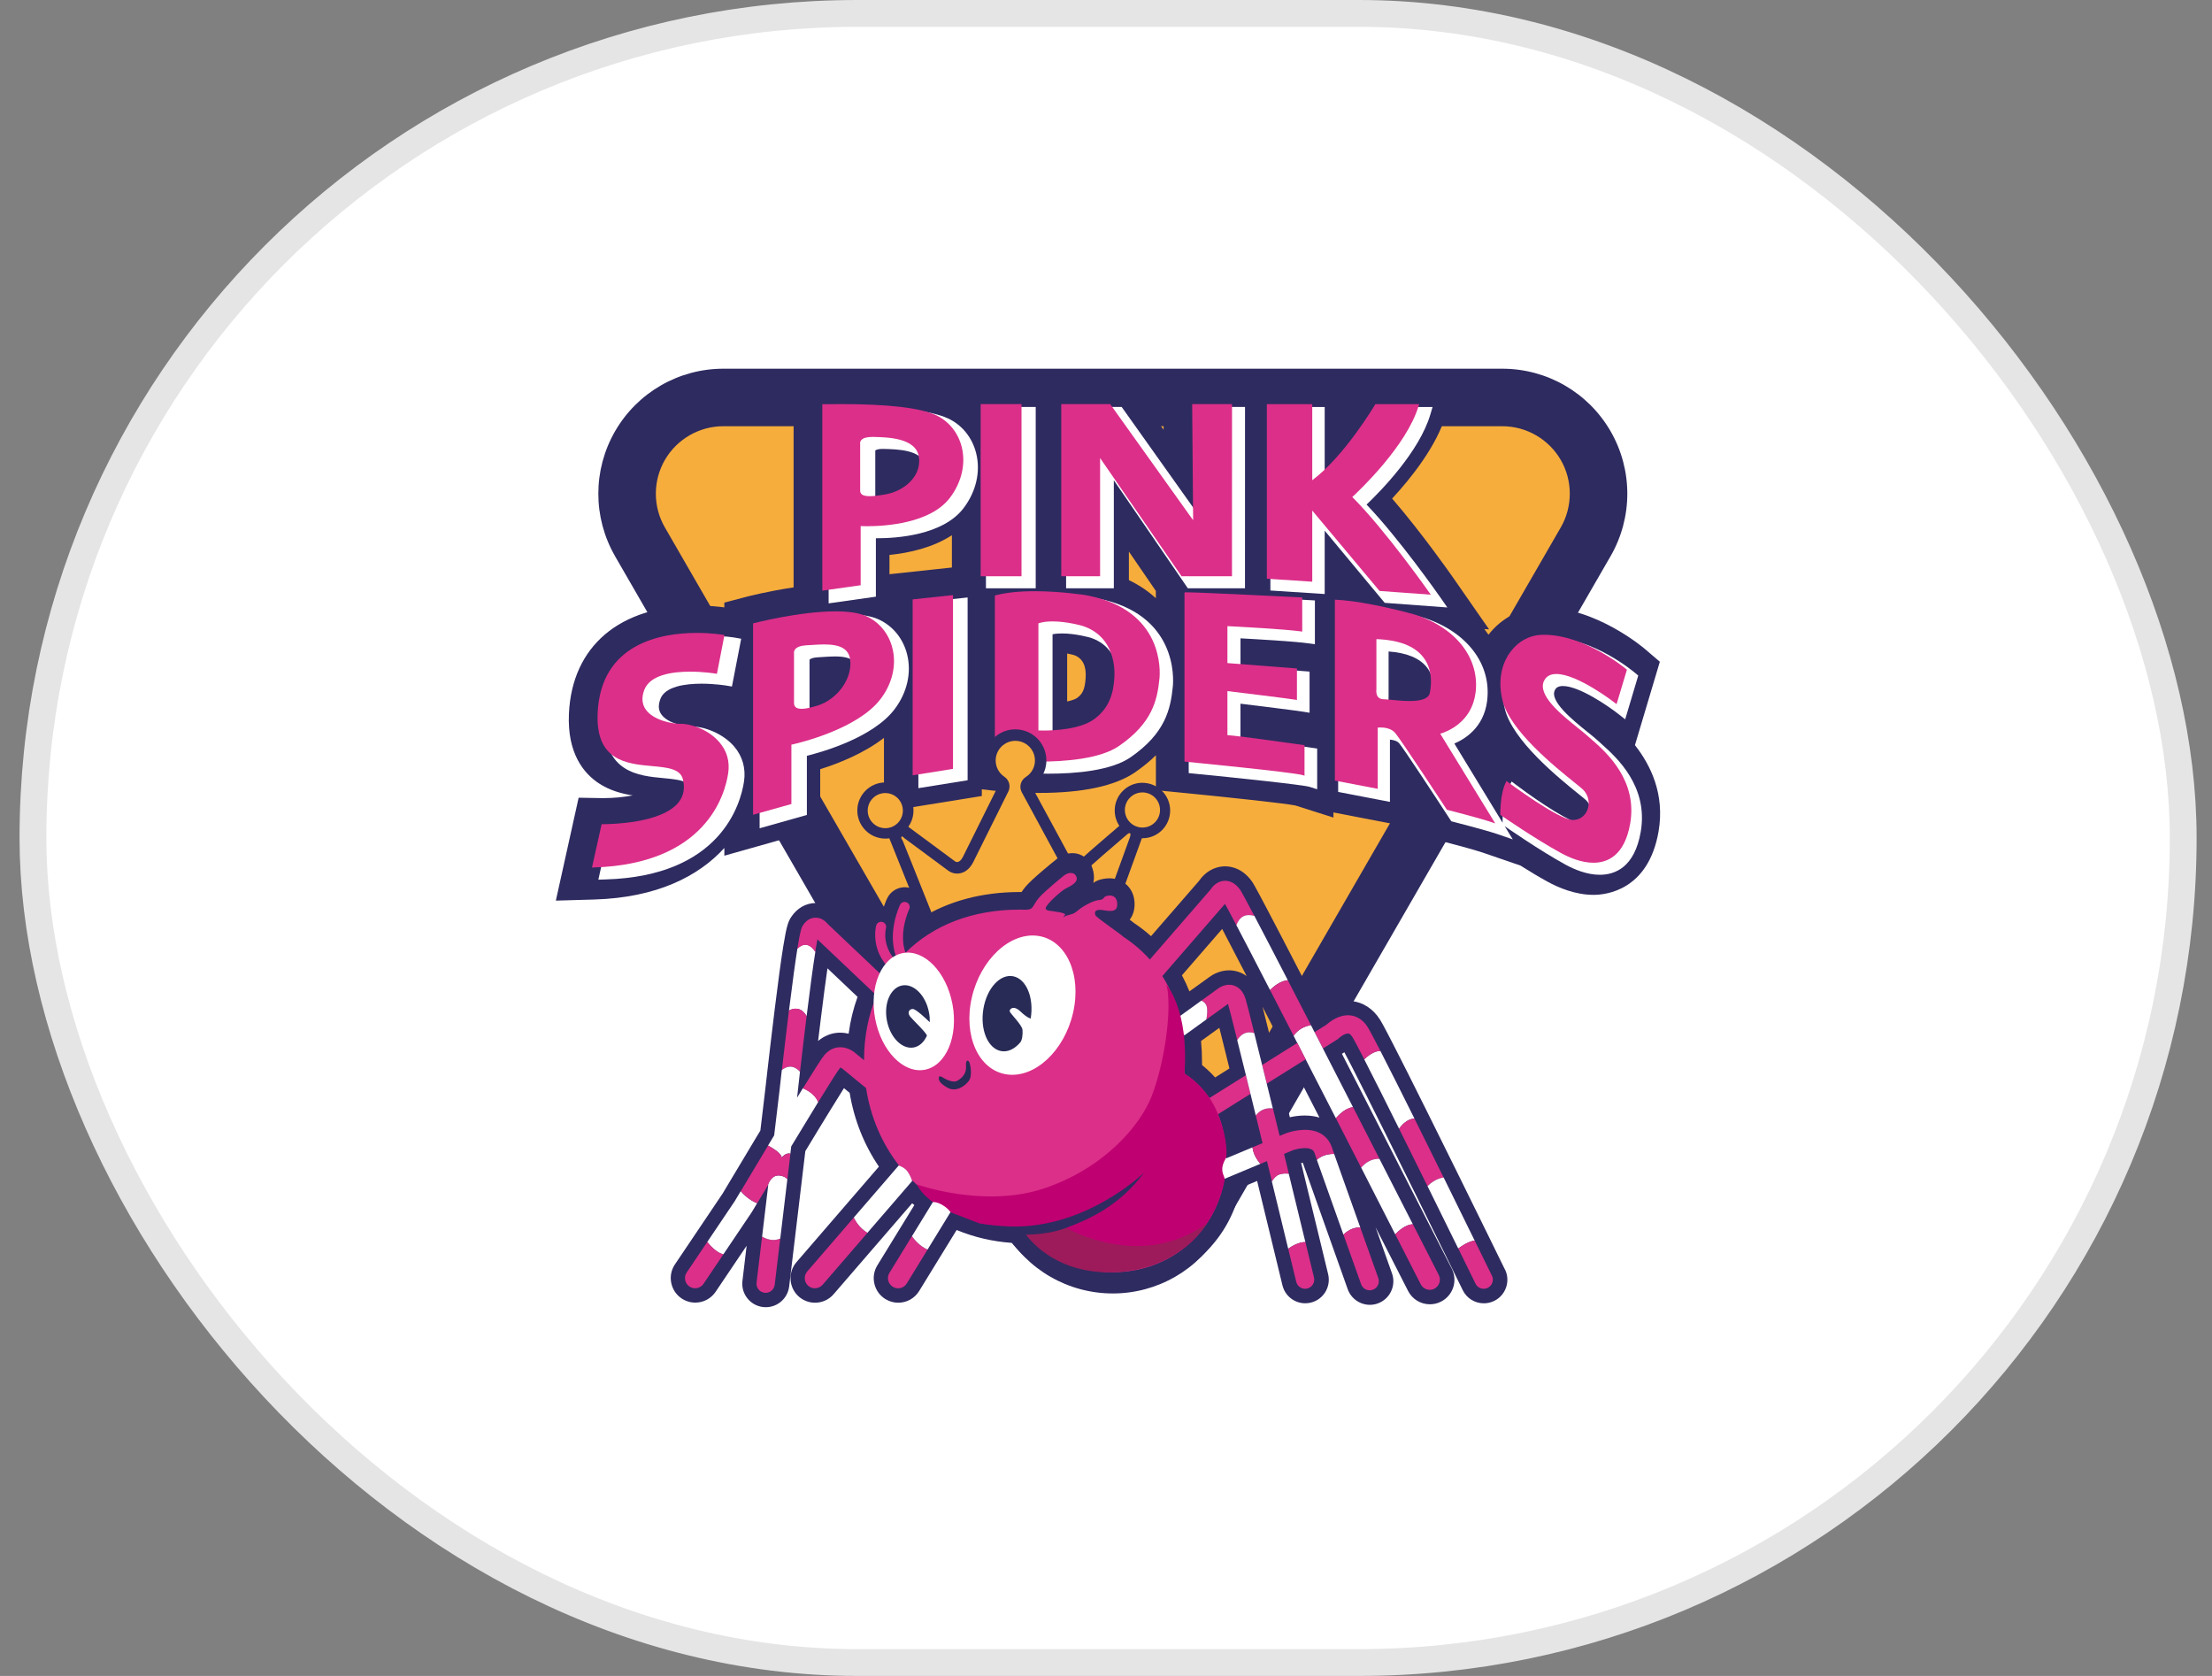
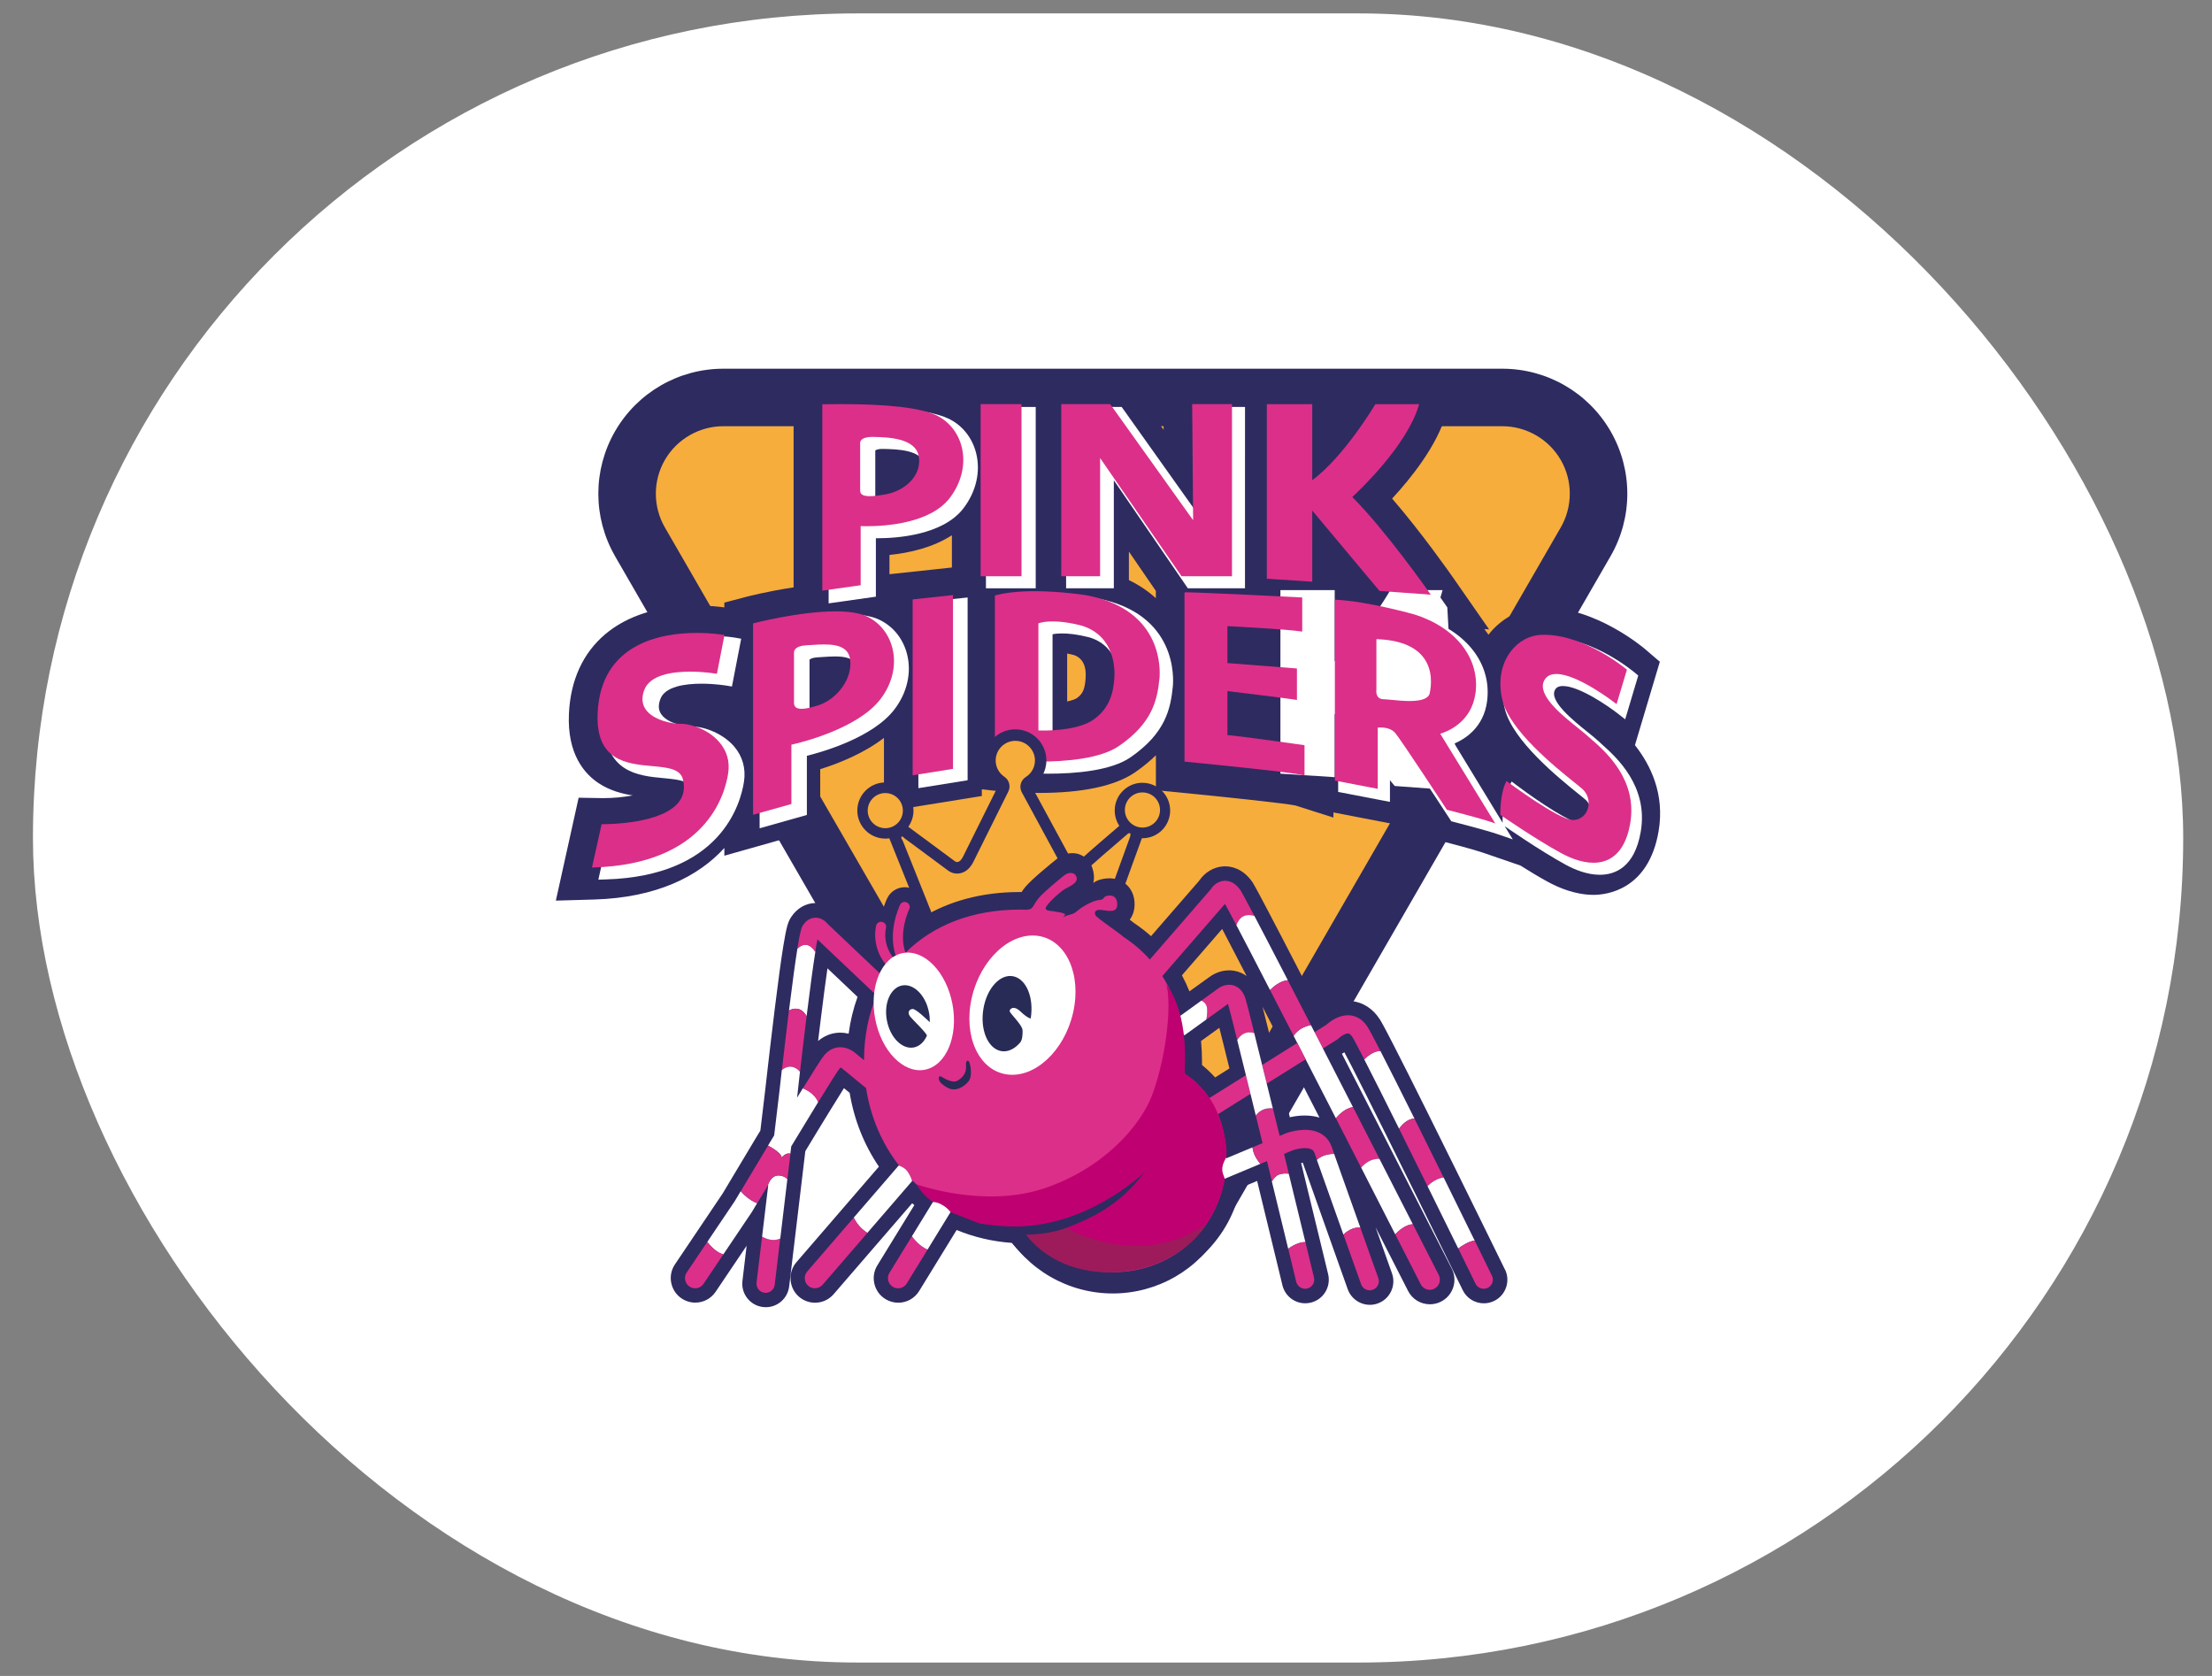
<svg xmlns="http://www.w3.org/2000/svg" fill="none" height="50" viewBox="0 0 66 50" width="66">
  <rect x="0" y="0" width="66" height="50" fill="#808080" stroke="none" />
  <clipPath id="a">
    <path d="m16.583 11h32.958v28h-32.958z" />
  </clipPath>
  <clipPath id="b">
    <path d="m16.583 11h32.946v28h-32.946z" />
  </clipPath>
  <rect fill="#fff" height="49.2" rx="24.6" width="64.158" x=".983" y=".4" />
-   <rect height="49.2" rx="24.6" stroke="#e5e5e5" stroke-width=".8" width="64.158" x=".983" y=".4" />
  <g clip-path="url(#a)">
    <g clip-path="url(#b)">
      <path d="m18.351 16.593 11.623 20.132c.666 1.154 1.897 1.864 3.229 1.864 1.332 0 2.563-.711 3.229-1.864l11.623-20.132c.666-1.154.666-2.575 0-3.728-.666-1.154-1.897-1.865-3.23-1.865h-23.244c-1.332 0-2.563.711-3.229 1.865-.666 1.154-.666 2.575 0 3.728z" fill="#2e2b60" />
      <path d="m33.204 36.873c-.716 0-1.385-.386-1.742-1.006l-11.624-20.132c-.359-.62-.359-1.391 0-2.013.359-.62 1.026-1.006 1.742-1.006h23.246c.716 0 1.385.386 1.743 1.006.359.62.359 1.391 0 2.013l-11.623 20.132c-.359.62-1.026 1.006-1.742 1.006z" fill="#f6ad3c" />
      <path d="m48.782 22.232.743-2.49-.445-.38c-.059-.051-1.469-1.24-3.013-1.24-.041 0-.082 0-.123.003-.592.024-1.148.319-1.532.811-.04-.057-.081-.115-.124-.17l.142.01-1.078-1.549c-.045-.065-.925-1.324-1.815-2.353.578-.624 1.334-1.575 1.613-2.522l.342-1.154h-2.946l-.259.44c-.06.103-.156.255-.278.434v-.874h-5.304l.014 1.623-1.152-1.623h-5.166v.47c-.042-.024-.087-.045-.131-.066-.379-.173-1.12-.404-3.173-.404-.163 0-.3.002-.403.003-.053 0-.095.001-.123.001h-.892v6.322c-.747.11-1.361.268-1.401.279l-.666.175v.143c-.157-.022-.454-.054-.819-.054-2.3 0-3.728 1.208-3.818 3.231-.053 1.192.456 1.784.892 2.071.323.213.682.31 1.011.362-.259.048-.562.08-.866.08-.016 0-.045 0-.047 0l-.7-.012-.68 3.07 1.147-.033c1.859-.055 3.11-.69 3.881-1.538v.231l2.86-.808v-1.773c.56-.176 1.306-.474 1.902-.935v2.206l2.92-.471v-.201l.319.037c.006 0 .626.072 1.387.072 1.31 0 2.276-.208 2.872-.619.24-.167.443-.335.616-.505v1.042l.807.079c1.189.116 3.044.313 3.353.377l1.137.361v-.153l2.185.422v-.688c.177.269.346.529.48.733l.191.294.337.086c.258.066.989.257 1.273.355l1.114.383c.266.168.548.338.807.48.328.18.831.394 1.374.394.378 0 1.637-.137 1.94-1.891.194-1.123-.247-1.991-.7-2.57zm-27.538-1.222.367.062v.138c-.12-.078-.243-.146-.367-.201zm7.158-4.079-1.863.2v-.575c.593-.06 1.291-.217 1.863-.588v.963zm3.439 3.998v-1.432c.088.017.162.035.207.047.255.092.371.325.344.691-.024.326-.084.463-.255.588-.042.031-.143.072-.295.104zm1.842-3.622v-.851l.804 1.173v.218c-.22-.203-.487-.387-.804-.54zm10.477 4.944c.078-.071.152-.151.222-.235.052.08.105.159.165.238l-.172.348-.214-.351z" fill="#2e2b60" />
      <path d="m28.274 12.478c-.488-.223-1.45-.337-2.858-.337-.159 0-.294.001-.395.003-.055 0-.098.001-.127.001h-.17v5.856l1.41-.2v-1.743h.044c.568 0 1.953-.087 2.57-.895.377-.494.515-1.092.378-1.641-.117-.471-.426-.851-.85-1.044zm-2.158.963c.002-.002.041-.048.218-.048h.024c.407.009 1.163.025 1.229.484.07.487-.388.868-.87.956-.199.036-.346.054-.453.054-.119 0-.147-.022-.148-.022 0 0 0-.013 0-.02v-1.404z" fill="#fff" />
      <path d="m26.218 18.48c-.227-.104-.552-.156-.965-.156-1.085 0-2.446.354-2.46.357l-.128.034v5.996l1.41-.398v-1.765c.443-.109 1.967-.537 2.613-1.384.377-.494.515-1.092.378-1.641-.117-.471-.426-.851-.85-1.044zm-1.545 2.661c-.187.06-.333.09-.431.09-.067 0-.083-.013-.084-.013 0-.002-.004-.008-.004-.036v-1.484l-.002-.009s.002-.006.005-.009c.021-.027.097-.062.244-.07.049-.003.103-.006.158-.01.11-.007.236-.016.356-.016.516 0 .609.166.632.327.07.485-.339 1.06-.875 1.23z" fill="#fff" />
      <path d="m30.903 12.141h-1.485v5.41h1.485z" fill="#fff" />
      <path d="m37.148 12.141h-1.456l.027 3.167-2.251-3.167h-1.658v5.41h1.424v-3.222l2.208 3.222h1.705z" fill="#fff" />
-       <path d="m43.184 18.122-.206-.296c-.051-.072-1.232-1.761-2.204-2.772.436-.416 1.578-1.584 1.905-2.692l.065-.22h-1.56l-.05.085c-.007.013-.762 1.293-1.609 2.035v-2.12h-1.62v5.475l1.62.105v-1.89l1.791 2.153 1.867.138z" fill="#fff" />
+       <path d="m43.184 18.122-.206-.296l.065-.22h-1.56l-.05.085c-.007.013-.762 1.293-1.609 2.035v-2.12h-1.62v5.475l1.62.105v-1.89l1.791 2.153 1.867.138z" fill="#fff" />
      <path d="m20.668 21.68h-.025c-.205 0-.719-.093-.912-.37-.087-.124-.096-.268-.029-.452.137-.381.747-.461 1.232-.461.399 0 .737.057.741.057l.164.028.276-1.426-.17-.03c-.014-.003-.34-.06-.808-.06-1.108 0-2.982.328-3.079 2.523-.07 1.559 1.016 1.66 1.734 1.725.506.047.75.09.799.291.056.228.025.408-.1.566-.371.476-1.506.603-2.118.603h-.032l-.139-.003-.349 1.573.219-.007c3.439-.101 4.028-2.261 4.127-2.921.058-.391-.043-.751-.293-1.044-.33-.386-.884-.594-1.237-.594z" fill="#fff" />
      <path d="m27.402 23.514 1.469-.236v-5.453l-1.469.157z" fill="#fff" />
      <path d="m32.716 17.845c-.007-.001-.762-.123-1.557-.123-.475 0-.877.042-1.193.127l-.127.034v5.114l.151.018c.024.003.592.067 1.293.067.794 0 1.864-.085 2.449-.489 1.041-.719 1.194-1.437 1.262-2.112.022-.221.147-2.178-2.279-2.634zm-.179 1.18c.861.286.866 1.166.846 1.429-.029.393-.115.799-.547 1.115-.382.28-1.123.31-1.424.31h-.007v-2.956c.082-.017.177-.025.284-.025.402 0 .833.123.849.127z" fill="#fff" />
-       <path d="m37.012 22.024v-1.03c.483.059 1.645.202 1.864.238l.198.032v-1.228l-.157-.012c-.565-.045-1.522-.12-1.904-.15v-.83c.46.025 1.597.089 2.026.149l.194.026v-1.306l-.162-.009c-.03-.002-3.018-.152-3.398-.152-.027 0-.045.001-.054.002l-.151.018v5.293l.154.015c1.232.12 3.261.334 3.457.396l.222.071v-1.215l-.147-.021c-.017-.003-1.593-.229-2.141-.286z" fill="#fff" />
      <path d="m47.811 22.219c-.036-.032-.067-.06-.091-.084-.089-.085-.211-.183-.352-.296-.431-.347-1.154-.929-.971-1.258.029-.053.083-.114.236-.114.489 0 1.365.605 1.661.839l.197.154.39-1.306-.086-.072c-.051-.043-1.26-1.06-2.531-1.06-.031 0-.062 0-.094.002-.386.016-.752.216-1.003.552-.315.419-.41.976-.268 1.567.228.951 1.606 2.064 2.195 2.54.108.087.21.169.237.197.121.124.157.308.09.466-.056.132-.162.204-.301.204-.234 0-1.126-.565-1.853-1.112l-.164-.123-.091.183c-.183.37-.18.953-.179 1.018v.029l-1.439-2.362c.318-.135.874-.479.976-1.26.146-1.104-.601-2.085-1.903-2.498-.057-.016-1.401-.4-2.361-.445l-.179-.009v5.655l1.545.297v-1.857c.086.007.212.031.28.114.142.172 1.018 1.504 1.514 2.266l.037.056.066.017c.098.025.966.248 1.32.369l.448.154-.241-.395.011.008c.01.008 1.025.715 1.802 1.14.252.138.634.303 1.023.303.457 0 1.04-.222 1.223-1.282.235-1.361-.729-2.224-1.143-2.596zm-5.066-1.35c-.018.081-.193.13-.47.13-.175 0-.362-.019-.513-.033-.101-.01-.188-.019-.252-.02-.022 0-.049-.004-.06-.017-.02-.024-.024-.087-.02-.113l.002-.013v-1.367c.543.04.927.199 1.143.474.267.342.208.785.17.959z" fill="#fff" />
      <g fill="#dc2f89">
        <path d="m27.915 12.381c-.473-.216-1.421-.325-2.818-.325-.159 0-.295.002-.394.003-.057 0-.102.001-.133.001h-.034v5.561l1.144-.161v-1.765c.037.002.099.004.182.004.551 0 1.893-.082 2.476-.842.353-.461.484-1.017.357-1.523-.107-.429-.391-.776-.778-.953zm-2.252.855s-.009-.054.032-.103c.053-.064.166-.098.327-.098h.026c.45.01 1.287.028 1.37.602.082.569-.437 1.011-.986 1.11-.211.038-.363.056-.48.056-.252 0-.287-.086-.287-.178v-1.388z" />
        <path d="m25.847 18.383c-.211-.096-.518-.144-.914-.144-1.072 0-2.426.349-2.439.353l-.025.007v5.709l1.144-.321v-1.77c.247-.055 1.972-.465 2.657-1.358.354-.461.484-1.017.357-1.523-.107-.429-.391-.776-.778-.953zm-1.456 2.667c-.202.064-.362.097-.475.097-.2 0-.225-.1-.225-.186v-1.469-.004c0-.003-.011-.058.032-.115.056-.071.175-.114.346-.122.049-.003.102-.006.156-.009.114-.008.242-.016.368-.016.489 0 .727.137.772.445.08.555-.366 1.188-.973 1.381z" />
        <path d="m30.479 12.056h-1.219v5.136h1.219z" />
        <path d="m36.76 12.056h-1.189l.029 3.464-2.475-3.464h-1.46v5.136h1.159v-3.527l2.43 3.527h1.505z" />
        <path d="m42.691 17.742-.041-.059c-.013-.019-1.306-1.859-2.301-2.855.213-.197 1.627-1.533 1.981-2.727l.013-.044h-1.306l-.01.017c-.009.016-.921 1.548-1.873 2.252v-2.269h-1.355v5.209l1.355.088v-2.122l2.007 2.398 1.532.112z" />
        <path d="m20.322 21.595h-.025c-.238 0-.803-.104-1.03-.428-.112-.16-.128-.354-.046-.577.166-.456.836-.552 1.369-.552.414 0 .764.058.768.059l.033.006.225-1.157-.035-.006s-.333-.058-.789-.058c-1.066 0-2.867.311-2.96 2.391-.064 1.428.869 1.514 1.619 1.582.455.041.847.077.925.394.065.265.023.494-.125.683-.5.638-2.062.656-2.238.656-.022 0-.062 0-.062 0l-.288 1.292h.044c3.354-.099 3.924-2.173 4.019-2.806.054-.355-.035-.669-.264-.934-.343-.398-.881-.547-1.139-.547z" />
        <path d="m27.231 23.131 1.204-.193v-5.184l-1.204.128z" />
        <path d="m32.417 17.759c-.007-.001-.752-.121-1.544-.121-.467 0-.859.041-1.164.122l-.025.007v4.885l.03.004c.006 0 .58.066 1.285.066.779 0 1.826-.081 2.386-.465.999-.686 1.145-1.371 1.21-2.013.021-.209.138-2.052-2.178-2.484zm-1.434.837c.115-.038.257-.057.423-.057.436 0 .893.133.897.135.961.318.967 1.281.945 1.569-.03.405-.125.866-.606 1.216-.417.303-1.197.336-1.514.336-.065 0-.115-.001-.145-.003z" />
        <path d="m36.623 21.928v-1.31c.262.032 1.778.216 2.034.258l.04.007v-.939l-.032-.003c-.194-.015-1.786-.141-2.042-.159v-1.102c.248.012 1.693.088 2.193.157l.039.006v-1.018l-.033-.002c-.03-.002-3.038-.152-3.411-.152-.019 0-.032 0-.039.001l-.03.004v5.046l.031.003c.032.003 3.224.313 3.505.402l.045.014v-.909l-.029-.004c-.082-.011-1.931-.276-2.271-.296z" />
        <path d="m44.025 20.683c.137-1.034-.575-1.957-1.816-2.349-.014-.004-1.392-.395-2.344-.441l-.036-.002v5.397l1.279.246v-1.827c.019-.002.047-.004.08-.004.115 0 .325.022.444.167.188.228 1.518 2.257 1.532 2.278l.008.011.013.003c.009.003.962.243 1.339.373l.09.031-1.641-2.676c.193-.057.935-.333 1.05-1.208zm-1.364-.007c-.035.16-.233.238-.606.238-.183 0-.376-.019-.53-.034-.099-.009-.184-.018-.243-.019-.072-.001-.127-.024-.164-.066-.071-.084-.051-.221-.05-.228v-1.499c.665.023 1.133.202 1.394.534.305.388.24.88.198 1.073z" />
        <path d="m47.534 22.103c-.039-.035-.072-.064-.099-.089-.085-.08-.206-.177-.345-.289-.498-.399-1.251-1.002-1.01-1.433.07-.124.186-.184.358-.184.638 0 1.745.859 1.756.868l.04.031.309-1.027-.017-.014c-.012-.01-1.227-1.028-2.458-1.028-.03 0-.059 0-.088.002-.347.014-.678.195-.905.497-.292.386-.379.902-.247 1.452.218.905 1.579 1.997 2.16 2.464.126.102.217.174.25.208.161.165.208.406.12.615-.076.181-.236.288-.429.288-.418 0-1.931-1.128-1.946-1.139l-.033-.025-.019.037c-.173.346-.166.93-.165.955v.018l.015.01c.01.008 1.03.713 1.8 1.132.24.131.602.287.964.287.407 0 .927-.202 1.095-1.169.224-1.286-.706-2.113-1.102-2.467z" />
      </g>
      <path d="m34.087 23.353c-.457 0-.827.371-.827.827 0 .17.051.327.138.458-.346.296-.921.79-1.077.935-.227.212-.378.03-.378.03l-1.155-2.132c.26-.165.433-.454.433-.784 0-.513-.416-.928-.928-.928s-.928.416-.928.928c0 .322.164.605.412.772-.328.659-.955 1.921-1.043 2.099-.121.242-.242.137-.242.137l-1.391-1.029c.097-.137.155-.304.155-.485 0-.462-.375-.838-.838-.838s-.838.375-.838.838.375.838.838.838c.04 0 .079-.004.117-.009l.912 2.274s.167.59.182.635c.015.045 4.617.242 4.783.242.166 0 .848-.62.848-.62l.242-.969.568-1.564h.017c.458 0 .827-.371.827-.827 0-.457-.371-.827-.827-.827z" fill="#2e2b60" />
      <path d="m33.714 24.859c-.04-.015-.092.041-.092.041-.575.492-.954.821-1.066.925-.172.161-.341.195-.451.195-.194 0-.346-.102-.425-.196-.014-.017-.027-.037-.038-.056l-1.155-2.132c-.086-.159-.034-.357.119-.454.171-.108.274-.293.274-.494 0-.323-.263-.586-.586-.586-.323 0-.586.263-.586.586 0 .196.097.378.261.487.143.096.193.283.117.438-.328.659-.954 1.922-1.044 2.1-.151.304-.367.349-.482.349-.134 0-.229-.057-.275-.093-.001-.001-.003-.002-.004-.003-.049-.037-.099-.072-.148-.109-.104-.077-.21-.155-.314-.233-.126-.093-.252-.186-.378-.28-.112-.084-.226-.166-.338-.249-.039-.029-.076-.058-.116-.087-.021-.015-.038-.04-.061-.051-.033-.015-.037.032-.031.054.008.027.031.048.041.074.021.052.042.103.062.154.036.087.071.176.106.264.041.1.08.2.12.299.042.105.085.212.127.317.041.103.083.207.124.311.038.094.075.188.113.282.031.078.063.157.094.235.02.05.04.099.059.149.009.02.016.04.025.06.005.011.009.023.012.035.04.142.084.295.117.413.844.061 4.003.2 4.469.213.103-.057.353-.253.588-.461l.216-.867c.003-.011.007-.023.01-.034l.524-1.445c.017-.047.05-.136.01-.151z" fill="#f6ad3c" />
      <path d="m34.612 24.165c0 .29-.235.524-.524.524-.289 0-.525-.235-.525-.524 0-.289.235-.524.525-.524.29 0 .524.235.524.524z" fill="#f6ad3c" />
      <path d="m26.939 24.184c0 .29-.235.524-.524.524-.289 0-.525-.235-.525-.524s.235-.524.525-.524c.29 0 .524.235.524.524z" fill="#f6ad3c" />
      <path d="m44.9 37.869c-.032-.065-.227-.463-.512-1.045-.254-.518-.581-1.181-.928-1.885-.286-.58-.586-1.187-.873-1.761-.437-.878-.778-1.557-1.016-2.019-.281-.549-.365-.692-.404-.752-.201-.312-.495-.504-.831-.541-.039-.005-.078-.007-.118-.007-.364 0-.663.181-.831.312-.202-.392-.396-.77-.58-1.125-.424-.822-.76-1.468-.999-1.921-.387-.735-.428-.794-.456-.831-.279-.39-.619-.448-.798-.448-.021 0-.041 0-.06.002-.285.02-.546.177-.719.433l-1.431 1.648c-.157-.139-.325-.27-.505-.39-.035-.029-.077-.062-.131-.102.084-.111.161-.284.142-.535-.03-.411-.338-.699-.749-.699-.14 0-.259.033-.317.052-.059.02-.114.049-.163.087.038-.159.021-.334-.055-.515-.073-.172-.266-.374-.57-.374-.155 0-.307.055-.453.164l-.012.009c-.17.137-.74.599-.932.828-.049.058-.087.111-.118.159-.02 0-.041 0-.06 0-1.117 0-2.118.268-2.943.782.013-.038.026-.069.038-.092.139-.287.02-.635-.268-.776-.078-.039-.167-.058-.253-.058-.22 0-.425.128-.522.327-.015.03-.06.127-.108.27-.024-.003-.049-.005-.073-.005-.262 0-.492.177-.56.429-.028.105-.048.247-.045.409l-.666-.632c-.182-.211-.421-.327-.677-.327h-.016c-.288.005-.552.158-.724.422-.084.129-.135.257-.234.872-.067.416-.15 1.024-.253 1.858l-.009.076c-.08.644-.154 1.284-.203 1.708-.041.356-.068.596-.072.631l-.146 1.223-.136.224c-.321.533-.617 1.028-.815 1.361l-.172.288-.813 1.208-.613.91c-.109.162-.149.357-.111.549.038.192.147.358.31.467.121.082.263.125.408.125.244 0 .471-.121.607-.323l.592-.879.333-.494-.125 1.049c-.046.384.23.734.614.779.027.003.056.005.083.005.355 0 .654-.266.697-.619l.165-1.379.212-1.775.09-.755.015-.127c.291-.482.545-.9.757-1.243.179-.291.306-.495.396-.637l.17.14c.132.799.429 1.548.873 2.201l-1.072 1.242-1.387 1.607c-.128.148-.19.337-.176.532.014.195.103.373.251.501.133.115.303.178.478.178.213 0 .415-.092.554-.253l1.337-1.548 1.007-1.166c.022.018.043.037.065.055l-.433.705-.67 1.092c-.103.167-.134.363-.088.553.045.19.162.351.329.454.116.071.248.108.382.108.257 0 .489-.131.624-.349l.621-1.011.497-.809c.517.213 1.071.344 1.645.384.732.884 1.825 1.39 3.011 1.39 1.069 0 2.059-.399 2.785-1.125.524-.523.876-1.182 1.033-1.907l.492-.206.028.116c.169.698.337 1.386.488 2.01l.239.987c.076.315.357.537.681.537.056 0 .111-.007.166-.02.376-.091.607-.471.517-.847-.017-.069-.113-.468-.256-1.057-.134-.552-.308-1.27-.496-2.04l-.054-.22c.016-.003.033-.006.049-.008l.021.058c.163.459.501 1.408.793 2.233.281.791.521 1.466.527 1.481.1.279.365.466.661.466.08 0 .159-.013.235-.041.364-.13.555-.532.425-.897-.006-.015-.225-.632-.49-1.377.071.137.14.275.209.41.263.515.518 1.016.76 1.489.125.247.376.4.652.4.115 0 .23-.027.332-.08.174-.088.303-.24.364-.425.06-.186.045-.384-.044-.558-.161-.316-.433-.849-.773-1.514-.291-.57-.632-1.237-.997-1.952-.254-.496-.52-1.016-.789-1.542-.239-.467-.48-.938-.718-1.402l.073-.046c.05.094.119.227.215.412.237.462.586 1.157 1.038 2.065.274.551.564 1.137.848 1.711.326.659.642 1.302.916 1.86.198.403.373.761.514 1.048.119.243.36.394.631.394.106 0 .213-.025.309-.072.347-.17.491-.591.322-.938zm-19.58-7.03c-.076-.019-.159-.03-.248-.03-.013 0-.027 0-.042 0-.228.009-.442.097-.62.247.028-.235.056-.465.084-.686.072-.586.138-1.087.195-1.481l.898.852c-.125.345-.215.712-.266 1.097zm10.936 1.306c-.119-.133-.249-.257-.391-.371 0-.028 0-.057 0-.085 0-.216-.01-.426-.029-.632l.409-.295.137-.099c.032.128.071.283.118.472.054.222.117.471.183.741zm.795 1.752c-.027-.181-.067-.355-.117-.522l.101-.063.017.07.114.467-.115.048zm-.114-4.908c-.086-.026-.174-.04-.264-.04-.288 0-.506.138-.591.201l-.49.353-.103.074c-.066-.166-.14-.326-.223-.48l1.2-1.383c.014.027.029.056.045.086.172.328.403.771.686 1.32-.096-.07-.19-.109-.261-.131zm.998 2.104c-.033-.132-.064-.257-.093-.375-.077-.311-.132-.528-.171-.681.152.294.311.603.475.924l-.212.133zm.999 2.187c-.169 0-.325.024-.449.052l-.089-.364c-.037-.149-.072-.295-.107-.439l.502-.314c.189.368.382.746.578 1.127-.134-.041-.279-.061-.434-.061z" fill="#2e2b60" />
      <path d="m24.067 30.317c.097-.784.189-1.475.261-1.925-.22-.333-.433-.195-.536-.089-.059.368-.139.941-.251 1.844.135-.07.361-.121.527.171z" fill="#fff" />
      <path d="m22.101 35.537c-.074.124-.135.226-.178.298l-.82 1.217c.086.107.282.329.481.369l.845-1.255.009-.014c.049-.083.101-.169.153-.257-.232-.085-.41-.266-.491-.359z" fill="#fff" />
      <path d="m21.103 37.052-.613.91c-.093.138-.057.327.082.42.052.035.111.052.169.052.097 0 .193-.047.251-.134l.592-.879c-.199-.04-.396-.262-.481-.369z" fill="#dc2f89" />
      <path d="m22.738 36.892-.164 1.373c-.018.15.088.285.238.303.011.001.022.002.033.002.136 0 .253-.102.27-.24l.165-1.379c-.219.095-.427.009-.542-.059z" fill="#dc2f89" />
      <path d="m23.87 31.975c.064-.565.132-1.132.197-1.658-.167-.293-.393-.24-.527-.171-.003.025-.007.05-.009.076-.078.632-.151 1.259-.202 1.704.122-.099.325-.185.542.049z" fill="#dc2f89" />
      <path d="m23.244 35.069c-.19-.011-.289.156-.34.305.007-.011.013-.022.02-.033l-.185 1.551c.114.068.323.154.542.059l.212-1.775c-.057-.057-.137-.101-.248-.108z" fill="#fff" />
      <path d="m23.956 32.466c-.057.091-.114.185-.174.283l.015-.128c.024-.214.048-.43.072-.647-.217-.234-.421-.148-.542-.049-.043.38-.071.629-.071.633l-.157 1.315c-.061.102-.122.203-.183.303.124.067.397.228.408.357 0 0 .124-.159.258-.113l.026-.219c.289-.478.569-.939.806-1.325-.102-.241-.336-.362-.458-.41z" fill="#fff" />
      <path d="m23.325 34.535c-.011-.129-.284-.29-.408-.357-.32.532-.616 1.027-.814 1.359.081.093.26.275.491.359.1-.167.204-.342.312-.521.05-.149.15-.316.34-.305.111.007.191.051.248.108l.09-.755c-.134-.046-.258.113-.258.113z" fill="#dc2f89" />
      <path d="m36.449 34.832c.025-.12.09-.235.137-.304-.006-.489-.092-.918-.245-1.287l.97-.607-.137-.557-1.091.683c-.2-.295-.451-.538-.744-.732.007-.112.011-.224.011-.338 0-.271-.017-.53-.049-.776l.04-.028c-.081-.069-.154-.192-.18-.299-.023-.094 0-.206.024-.281-.114-.444-.285-.839-.504-1.186l1.869-2.154c.062.112.18.331.341.638.032-.087.099-.216.221-.27.103-.045.225-.03.316-.007-.235-.447-.389-.73-.425-.782-.169-.236-.355-.276-.48-.267-.222.015-.354.183-.407.265l-1.808 2.083c-.233-.262-.499-.488-.794-.68l.005.002c-.145-.131-.797-.564-.832-.641-.049-.11.004-.184.201-.157.197.026.469.101.446-.205-.023-.307-.33-.234-.382-.181-.033.035-.023.074-.178.09-.155.015-.461.178-.617.311s-.324.109-.324.109l.004.002c-.126-.026-.139-.053-.321-.075 0 0-.049-.009-.053-.009-.006 0-.045-.009-.051-.009-.034-.006-.206-.004-.212-.081-.007-.11.465-.526.598-.594.133-.068.472-.214.265-.43 0 0-.129-.099-.311.038 0 0-.586.469-.76.677-.174.208-.155.344-.348.344l.002.004c-.075-.002-.151-.004-.227-.004-1.397 0-2.58.464-3.402 1.287-.216-.604.105-1.287.111-1.299.037-.075.006-.166-.07-.202-.075-.037-.166-.006-.202.07-.018.038-.434.911-.064 1.675-.009.009-.016.02-.025.03-.468-.454-.339-.985-.332-1.008.022-.081-.026-.163-.107-.184-.081-.022-.164.026-.185.106-.007.029-.187.731.425 1.314.005.005.01.009.016.012-.058.083-.116.168-.169.256l-1.713-1.624c-.052-.064-.181-.197-.373-.192-.084.001-.244.032-.371.227-.033.051-.074.114-.169.705.103-.105.317-.243.536.089.025-.154.046-.281.065-.373l1.742 1.651c.009.007.017.014.026.02-.243.568-.376 1.216-.378 1.933l-.223-.183c-.06-.057-.253-.214-.51-.203-.12.005-.296.05-.452.235-.076.09-.324.479-.64.993.122.048.357.17.458.41.334-.545.583-.939.645-1.014.009-.01.015-.016.019-.019.018.005.049.024.065.039l.688.565s.007.005.011.007c.133.87.475 1.658.98 2.307l-.009.01c.074.025.191.077.262.179.076.109.118.211.137.285l.016-.018c.192.191.402.364.624.519.082-.009.225-.006.369.101.104.077.166.166.203.24.604.302 1.286.478 2.018.496.607.84 1.595 1.378 2.749 1.378 1.718 0 3.063-1.165 3.34-2.762-.066-.078-.112-.22-.084-.359z" fill="#dc2f89" />
      <path d="m37.369 34.23-.782.328c0-.01 0-.02 0-.029-.045.069-.112.183-.137.304-.027.138.018.281.084.359.001-.008.003-.015.004-.023l1.067-.447c-.047-.056-.119-.151-.168-.257-.041-.09-.059-.177-.069-.235z" fill="#fff" />
      <path d="m27.209 36.881-.67 1.093c-.088.142-.043.329.1.416.049.03.104.045.158.045.102 0 .201-.051.258-.144l.621-1.011c-.229-.098-.393-.296-.466-.398z" fill="#dc2f89" />
      <path d="m39.291 34.602c.163.459.5 1.408.793 2.232.072-.072.263-.23.504-.211-.29-.814-.62-1.742-.781-2.197-.283-.003-.446.111-.516.176z" fill="#fff" />
      <path d="m38.164 35.04c-.096.034-.17.127-.216.204.169.698.337 1.386.488 2.01.084-.059.309-.204.513-.198-.134-.552-.309-1.27-.496-2.04-.077-.011-.184-.014-.29.024z" fill="#fff" />
      <path d="m36.811 29.4c-.23-.071-.424.059-.474.097l-.493.356c.055.021.121.065.156.158.036.097.018.27-.006.405l.646-.465s.002.006.003.009c.024.075.125.475.274 1.074.037-.063.096-.142.188-.19.113-.059.234-.052.321-.021-.14-.563-.238-.948-.263-1.027-.083-.263-.237-.359-.352-.395z" fill="#dc2f89" />
      <path d="m38.676 38.241c.03.124.142.208.265.208.022 0 .042-.003.064-.007.146-.036.236-.183.201-.329-.017-.069-.113-.468-.256-1.057-.204-.007-.429.138-.513.198.086.353.167.685.239.988z" fill="#dc2f89" />
      <path d="m36 30.011c-.035-.093-.102-.138-.156-.158l-.652.471c-.002-.006-.004-.012-.005-.018-.023.075-.046.187-.024.281.025.107.099.231.18.299l.651-.47c.024-.135.041-.308.006-.405z" fill="#fff" />
      <path d="m26.814 34.773-1.342 1.554c.054.11.179.315.407.455l1.335-1.546c-.02-.075-.061-.177-.137-.285-.071-.102-.187-.154-.262-.179z" fill="#fff" />
      <path d="m25.472 36.327-1.387 1.607c-.109.126-.095.318.031.427.057.05.128.073.198.073.085 0 .169-.036.23-.104l1.337-1.548c-.229-.14-.353-.344-.407-.455z" fill="#dc2f89" />
      <path d="m40.085 36.834c.281.79.521 1.465.527 1.48.04.111.145.181.257.181.03 0 .061-.005.091-.016.142-.051.216-.206.165-.348-.006-.015-.251-.706-.537-1.508-.241-.019-.431.139-.504.211z" fill="#dc2f89" />
      <path d="m42.202 33.369c-.39-.783-.752-1.505-1.014-2.014-.191-.008-.393.16-.484.248.261.508.633 1.25 1.041 2.071.075-.107.235-.288.457-.305z" fill="#fff" />
      <path d="m41.189 31.356c-.191-.372-.329-.631-.383-.717-.165-.258-.372-.33-.517-.346-.333-.036-.619.195-.708.276l-.358.224.25.487.42-.263.026-.017.021-.021c.066-.064.205-.155.291-.145.014.002.057.006.116.098.049.076.177.317.359.672.091-.088.293-.257.484-.248z" fill="#dc2f89" />
      <path d="m39.115 30.583c-.304.053-.457.226-.517.32.036.071.072.141.109.213l.249.487c.291.566.594 1.158.902 1.758.087-.102.288-.306.512-.329-.299-.584-.603-1.176-.898-1.752l-.25-.487c-.036-.071-.072-.14-.107-.209z" fill="#fff" />
      <path d="m43.074 35.129c-.286-.58-.587-1.186-.872-1.76-.222.017-.381.199-.457.305.274.551.565 1.137.848 1.713.089-.087.261-.227.481-.258z" fill="#dc2f89" />
      <path d="m37.469 33.281c.066.268.133.544.202.823l-.301.126c.009.058.027.145.069.235.048.106.12.201.168.257l.196-.082c.049.201.098.404.148.605.046-.077.119-.17.215-.204.106-.037.213-.034.29-.024-.047-.194-.095-.392-.144-.591l.256-.107c.14-.05.411-.102.558-.032.047.023.076.056.095.11.017.048.042.118.072.204.07-.066.233-.18.516-.176-.032-.089-.057-.161-.074-.209-.068-.192-.199-.339-.378-.424-.403-.189-.924-.006-.983.016l-.193.081c-.067-.276-.135-.551-.201-.821-.278-.035-.438.115-.509.212z" fill="#dc2f89" />
      <path d="m43.074 35.129c-.219.031-.392.17-.481.258.326.659.642 1.303.917 1.861.095-.071.312-.22.491-.235-.254-.518-.581-1.181-.927-1.885z" fill="#fff" />
      <path d="m39.859 33.361c.25.489.503.983.755 1.476.088-.105.277-.277.546-.264-.254-.497-.52-1.016-.789-1.542-.224.024-.425.228-.512.329z" fill="#dc2f89" />
      <path d="m37.66 31.772.137.557 1.161-.727-.25-.487z" fill="#dc2f89" />
      <path d="m44.514 38.057c-.031-.065-.227-.463-.512-1.044-.18.014-.397.164-.491.235.198.403.374.761.514 1.049.047.097.144.152.245.152.041 0 .081-.008.12-.028.136-.066.191-.23.125-.364z" fill="#dc2f89" />
      <path d="m37.425 30.822c-.087-.03-.208-.038-.321.021-.091.048-.151.127-.188.19.075.302.162.655.258 1.043l.137.557c.052.209.104.426.158.647.071-.097.232-.247.509-.212-.062-.252-.122-.501-.182-.74l-.138-.557c-.087-.35-.166-.671-.235-.95z" fill="#fff" />
      <path d="m40.614 34.836c.345.673.686 1.343 1.016 1.989.084-.09.298-.294.526-.3-.291-.57-.631-1.236-.997-1.952-.269-.013-.457.158-.546.264z" fill="#fff" />
      <path d="m41.63 36.825c.263.515.518 1.016.76 1.489.054.104.16.166.27.166.046 0 .093-.01.137-.033.149-.076.208-.258.133-.408-.161-.316-.433-.849-.773-1.514-.229.007-.442.21-.526.3z" fill="#dc2f89" />
      <path d="m38.425 29.243c-.398-.772-.746-1.439-.998-1.919-.09-.024-.214-.039-.316.007-.122.054-.188.184-.221.27.246.467.593 1.137 1.004 1.935.103-.103.302-.271.53-.294z" fill="#fff" />
      <path d="m38.425 29.243c-.228.023-.426.19-.53.294.218.423.454.881.703 1.366.061-.093.213-.267.517-.32-.241-.469-.473-.92-.69-1.339z" fill="#dc2f89" />
      <path d="m28.419 29.959c.18.961-.191 1.837-.828 1.956-.637.119-1.299-.564-1.479-1.525s.191-1.837.828-1.956c.637-.119 1.299.564 1.479 1.525z" fill="#fff" />
      <path d="m28.996 29.762c-.261 1.141.204 2.166 1.039 2.291.835.124 1.723-.699 1.983-1.84.261-1.141-.204-2.166-1.039-2.291-.835-.124-1.723.699-1.983 1.84z" fill="#fff" />
      <path d="m27.152 30.321c-.083-.106-.03-.219.083-.219.091 0 .394.284.507.395.003-.093-.004-.19-.023-.289-.095-.51-.455-.872-.801-.808-.347.065-.552.532-.456 1.042.095.51.455.872.801.808.173-.032.311-.165.394-.353-.024-.098-.423-.47-.506-.575z" fill="#272b56" />
      <path d="m30.508 30.722c-.012-.144-.366-.485-.381-.548-.015-.063.106-.201.318 0 .212.202.308.213.308.213.103-.616-.128-1.179-.518-1.26s-.79.354-.893.969c-.104.616.128 1.179.518 1.26.208.043.419-.062.586-.262.053-.068.074-.234.063-.372z" fill="#272b56" />
      <path d="m28.126 32.142s.284.188.435.103c.151-.086.279-.222.263-.439-.015-.216.073-.177.1-.111.026.066.099.395-.017.552-.115.156-.384.348-.642.201-.257-.146-.255-.239-.254-.294.001-.076.085-.033.114-.011z" fill="#272b56" />
      <path d="m27.348 35.333s2.006.726 3.808.12c1.802-.605 2.876-1.892 3.209-2.755.333-.862.56-2.21.485-3.042 0 0-.009-.157-.053-.287 0 0 .685.748.543 2.659 0 0 .678.379 1.002 1.213.325.834.244 1.258.245 1.287 0 0-.118.189-.118.345 0 .156.058.206.07.295.008.06-.205 1.303-1.208 2.062l-3.66.205-.281-.53-.128-.07-2.039-.337-.704-.271s-.852-.29-1.17-.896z" fill="#bf0071" />
      <path d="m31.814 36.633s2.214 1.301 4.196-.135c0 0-.712 1.255-2.474 1.438-1.419.148-2.402-.424-2.926-1.101l.965-.258.24.056z" fill="#9d1b5b" />
      <path d="m30.369 36.829s.757.06 1.446-.197c.689-.257 1.597-.666 2.323-1.65 0 0-1.837 1.796-4.238 1.595-2.401-.202-.626.182-.626.182z" fill="#2e2b60" />
      <path d="m28.202 36.005c-.144-.106-.286-.151-.368-.141.013.009-.013-.009 0 0l-.624 1.017c.072.102.238.3.466.398l.684-1.115s0 0 .004.002c0 0-.058-.085-.161-.161z" fill="#fff" />
      <path d="m31.701 27.234s.105.022.073.063-.082.097-.011.047c.071-.05.252-.054.338-.14.086-.087.183-.16.183-.16l-.582.19z" fill="#2e2b60" />
    </g>
  </g>
</svg>